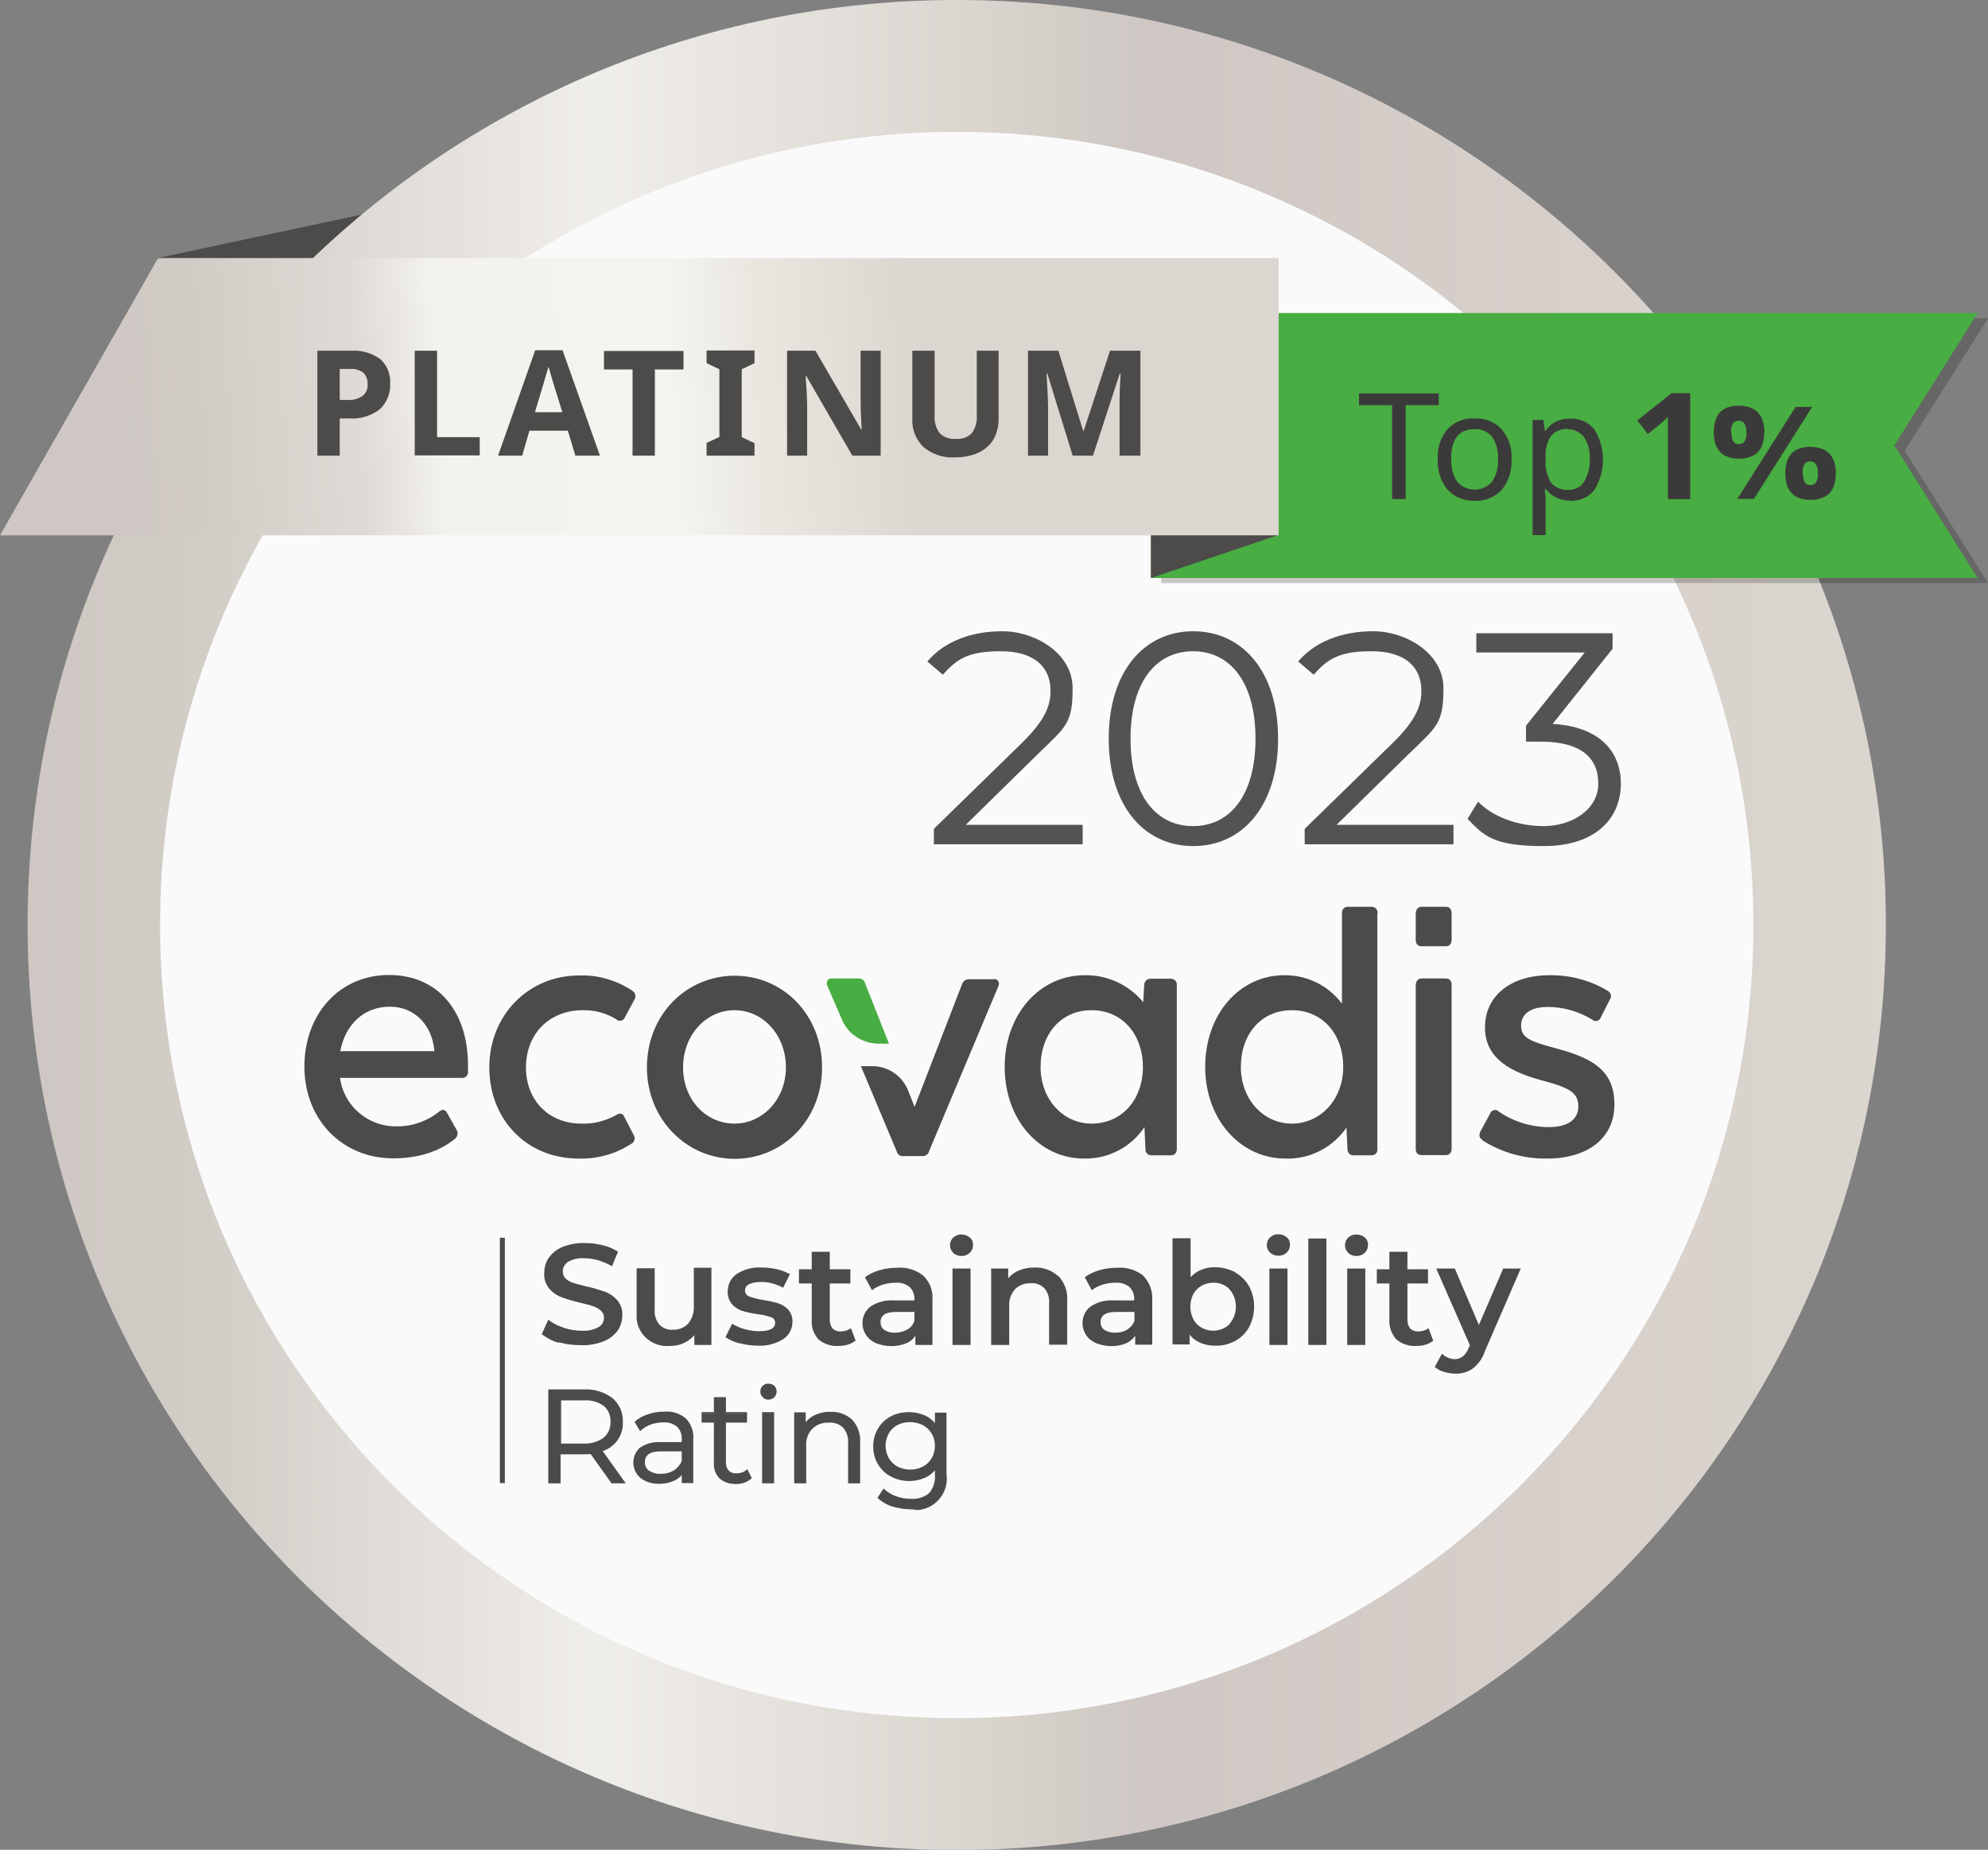
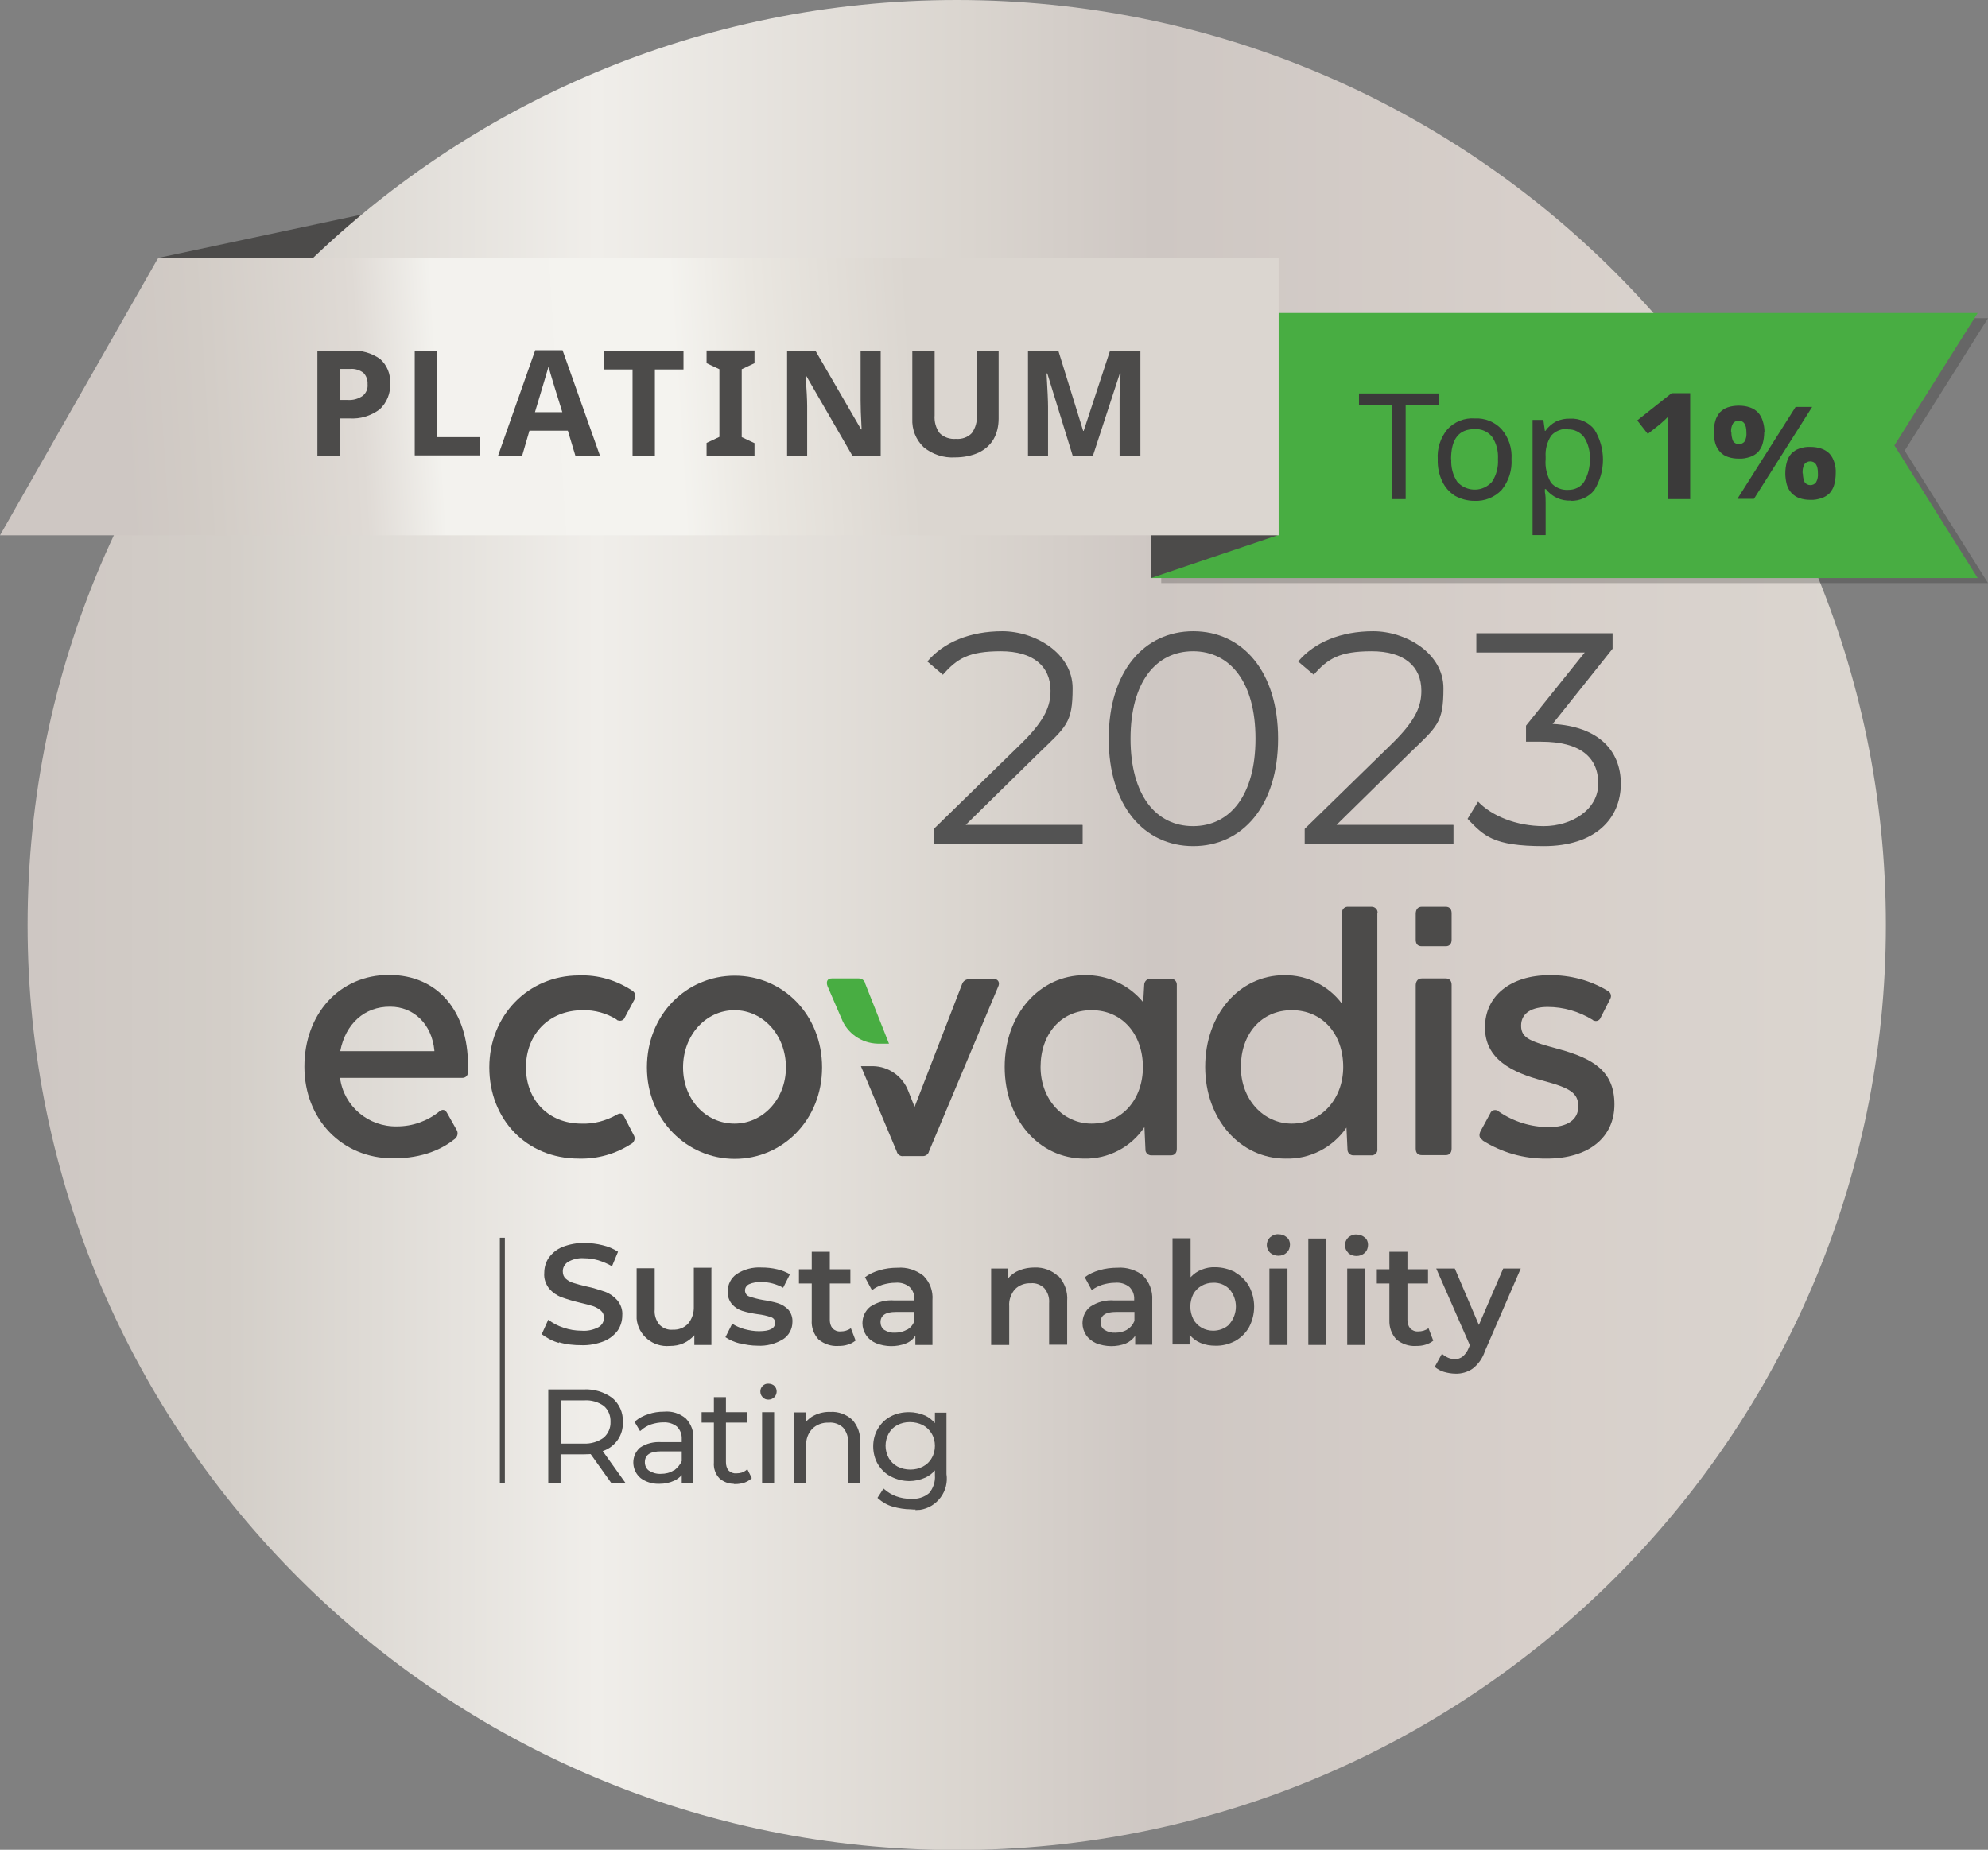
<svg xmlns="http://www.w3.org/2000/svg" width="101" height="94" viewBox="0 0 101 94" fill="none">
  <rect x="0" y="0" width="101" height="94" fill="#808080" stroke="none" />
  <g clip-path="url(#clip0_7642_90)">
    <path d="M16.905 26.175H7.969L8.007 13.113L20.219 10.511L16.905 26.175Z" fill="#4C4B4A" />
    <path d="M48.607 94.013C74.677 94.013 95.812 72.967 95.812 47.006C95.812 21.046 74.677 0 48.607 0C22.537 0 1.402 21.046 1.402 47.006C1.402 72.967 22.537 94.013 48.607 94.013Z" fill="url(#paint0_linear_7642_90)" />
-     <path d="M48.607 87.31C70.96 87.31 89.081 69.265 89.081 47.006C89.081 24.747 70.96 6.702 48.607 6.702C26.254 6.702 8.133 24.747 8.133 47.006C8.133 69.265 26.254 87.31 48.607 87.31Z" fill="#FAFAFA" />
    <path d="M28.403 68.244C28.084 68.155 27.791 68.002 27.523 67.799L27.855 67.063C28.084 67.241 28.352 67.38 28.633 67.469C28.926 67.571 29.232 67.622 29.55 67.622C29.843 67.647 30.137 67.584 30.404 67.444C30.583 67.342 30.685 67.165 30.685 66.962C30.685 66.822 30.634 66.695 30.532 66.606C30.417 66.504 30.277 66.428 30.137 66.377C29.984 66.327 29.754 66.263 29.474 66.2C29.155 66.124 28.837 66.035 28.53 65.921C28.288 65.832 28.072 65.679 27.906 65.489C27.727 65.26 27.625 64.981 27.651 64.689C27.651 64.41 27.727 64.143 27.88 63.915C28.059 63.674 28.288 63.483 28.569 63.369C28.926 63.229 29.321 63.153 29.703 63.166C30.009 63.166 30.328 63.204 30.621 63.28C30.902 63.344 31.169 63.458 31.399 63.61L31.093 64.347C30.876 64.219 30.634 64.118 30.392 64.042C30.162 63.978 29.92 63.94 29.678 63.94C29.385 63.915 29.091 63.991 28.849 64.131C28.683 64.245 28.581 64.435 28.594 64.626C28.594 64.765 28.645 64.892 28.747 64.981C28.862 65.083 29.002 65.159 29.142 65.197C29.308 65.248 29.525 65.311 29.805 65.375C30.124 65.438 30.43 65.54 30.736 65.641C30.978 65.73 31.195 65.882 31.36 66.073C31.539 66.289 31.641 66.568 31.615 66.847C31.615 67.114 31.539 67.38 31.386 67.609C31.207 67.85 30.965 68.04 30.685 68.155C30.328 68.294 29.933 68.371 29.55 68.358C29.155 68.358 28.76 68.32 28.39 68.206L28.403 68.244Z" fill="#4C4B4A" />
    <path d="M36.143 64.461V68.345H35.276V67.85C35.123 68.028 34.931 68.167 34.728 68.256C34.511 68.358 34.269 68.396 34.026 68.396C33.185 68.472 32.42 67.863 32.344 67.012C32.344 66.898 32.344 66.784 32.344 66.669V64.448H33.262V66.543C33.236 66.822 33.325 67.101 33.504 67.317C33.682 67.495 33.925 67.596 34.179 67.571C34.473 67.583 34.753 67.482 34.957 67.266C35.161 67.025 35.263 66.707 35.25 66.39V64.423H36.155L36.143 64.461Z" fill="#4C4B4A" />
    <path d="M37.582 68.269C37.327 68.206 37.085 68.104 36.855 67.952L37.2 67.266C37.391 67.393 37.608 67.482 37.837 67.545C38.079 67.609 38.322 67.647 38.564 67.647C39.112 67.647 39.38 67.507 39.38 67.215C39.38 67.088 39.303 66.974 39.175 66.936C38.959 66.86 38.729 66.809 38.5 66.784C38.232 66.746 37.977 66.695 37.722 66.619C37.518 66.555 37.34 66.441 37.2 66.289C37.047 66.111 36.957 65.87 36.97 65.629C36.97 65.273 37.136 64.943 37.429 64.74C37.799 64.499 38.245 64.385 38.678 64.41C38.946 64.41 39.214 64.435 39.481 64.499C39.711 64.55 39.928 64.638 40.132 64.753L39.787 65.438C39.443 65.248 39.061 65.146 38.666 65.146C38.462 65.146 38.245 65.172 38.054 65.26C37.926 65.324 37.85 65.438 37.85 65.578C37.85 65.718 37.939 65.844 38.066 65.882C38.296 65.959 38.525 66.022 38.755 66.06C39.01 66.098 39.265 66.149 39.52 66.225C39.724 66.289 39.902 66.403 40.042 66.543C40.195 66.72 40.272 66.949 40.259 67.177C40.259 67.533 40.081 67.863 39.787 68.053C39.392 68.294 38.946 68.409 38.487 68.383C38.181 68.383 37.862 68.332 37.569 68.256L37.582 68.269Z" fill="#4C4B4A" />
    <path d="M43.458 68.129C43.343 68.218 43.216 68.294 43.063 68.332C42.91 68.383 42.744 68.396 42.578 68.396C42.221 68.421 41.865 68.294 41.584 68.066C41.342 67.799 41.215 67.456 41.24 67.088V65.222H40.59V64.499H41.24V63.61H42.158V64.499H43.203V65.222H42.158V67.076C42.158 67.228 42.196 67.38 42.298 67.507C42.4 67.609 42.553 67.672 42.706 67.659C42.897 67.659 43.076 67.609 43.229 67.495L43.471 68.129H43.458Z" fill="#4C4B4A" />
    <path d="M46.914 64.829C47.245 65.159 47.411 65.603 47.373 66.073V68.345H46.506V67.875C46.391 68.053 46.226 68.193 46.022 68.269C45.537 68.459 44.989 68.447 44.505 68.256C44.301 68.167 44.122 68.028 43.995 67.837C43.88 67.659 43.816 67.456 43.816 67.241C43.816 66.911 43.957 66.606 44.212 66.403C44.569 66.162 45.015 66.047 45.448 66.085H46.455V66.022C46.468 65.793 46.379 65.565 46.213 65.4C46.009 65.235 45.754 65.159 45.486 65.184C45.27 65.184 45.053 65.222 44.836 65.286C44.645 65.349 44.454 65.438 44.301 65.565L43.944 64.905C44.161 64.74 44.416 64.626 44.683 64.549C44.976 64.461 45.282 64.422 45.601 64.422C46.073 64.384 46.544 64.537 46.914 64.829ZM46.086 67.571C46.264 67.469 46.391 67.317 46.455 67.126V66.669H45.512C44.989 66.669 44.734 66.847 44.734 67.19C44.734 67.342 44.798 67.495 44.925 67.583C45.091 67.685 45.282 67.736 45.474 67.723C45.69 67.723 45.894 67.672 46.073 67.571H46.086Z" fill="#4C4B4A" />
-     <path d="M48.43 63.661C48.213 63.458 48.213 63.115 48.417 62.899C48.417 62.899 48.417 62.899 48.43 62.887C48.544 62.785 48.697 62.722 48.85 62.734C49.003 62.734 49.156 62.785 49.271 62.887C49.386 62.975 49.437 63.115 49.437 63.255C49.437 63.407 49.386 63.559 49.271 63.661C49.156 63.775 49.003 63.826 48.85 63.826C48.697 63.826 48.544 63.775 48.43 63.674V63.661ZM48.392 64.461H49.309V68.345H48.392V64.461Z" fill="#4C4B4A" />
    <path d="M53.772 64.841C54.09 65.184 54.256 65.641 54.218 66.111V68.332H53.3V66.225C53.326 65.946 53.236 65.679 53.058 65.463C52.88 65.286 52.625 65.184 52.37 65.21C52.076 65.197 51.783 65.299 51.566 65.514C51.362 65.755 51.248 66.06 51.273 66.377V68.345H50.355V64.461H51.222V64.956C51.375 64.778 51.566 64.638 51.796 64.549C52.051 64.448 52.306 64.41 52.574 64.41C53.007 64.397 53.428 64.549 53.746 64.841H53.772Z" fill="#4C4B4A" />
    <path d="M58.081 64.829C58.4 65.159 58.566 65.603 58.54 66.06V68.332H57.673V67.875C57.558 68.053 57.393 68.18 57.201 68.269C56.717 68.459 56.169 68.447 55.684 68.256C55.48 68.167 55.302 68.028 55.175 67.837C55.06 67.659 54.996 67.456 54.996 67.241C54.996 66.911 55.136 66.606 55.391 66.403C55.748 66.162 56.182 66.047 56.615 66.085H57.622V66.022C57.635 65.793 57.546 65.565 57.38 65.4C57.176 65.235 56.908 65.159 56.653 65.184C56.437 65.184 56.22 65.222 56.003 65.286C55.812 65.349 55.621 65.438 55.468 65.565L55.111 64.905C55.328 64.74 55.583 64.626 55.85 64.549C56.143 64.461 56.449 64.422 56.768 64.422C57.24 64.384 57.711 64.537 58.094 64.829H58.081ZM57.252 67.571C57.431 67.469 57.558 67.317 57.635 67.126V66.669H56.691C56.169 66.669 55.914 66.847 55.914 67.19C55.914 67.342 55.978 67.495 56.118 67.583C56.284 67.685 56.475 67.736 56.666 67.723C56.883 67.723 57.087 67.672 57.265 67.571H57.252Z" fill="#4C4B4A" />
    <path d="M62.757 64.664C63.05 64.829 63.293 65.07 63.458 65.362C63.803 66.01 63.803 66.784 63.458 67.444C63.293 67.736 63.05 67.977 62.757 68.142C62.438 68.307 62.094 68.396 61.737 68.383C61.483 68.383 61.24 68.345 60.998 68.244C60.781 68.155 60.59 68.015 60.437 67.825V68.32H59.57V62.925H60.488V64.905C60.641 64.74 60.832 64.6 61.036 64.524C61.253 64.435 61.495 64.385 61.737 64.397C62.094 64.397 62.438 64.486 62.757 64.651V64.664ZM62.464 67.279C62.898 66.771 62.898 66.022 62.464 65.514C62.247 65.286 61.941 65.172 61.635 65.184C61.431 65.184 61.227 65.235 61.049 65.337C60.871 65.438 60.73 65.578 60.628 65.756C60.424 66.162 60.424 66.632 60.628 67.038C60.718 67.215 60.871 67.368 61.049 67.469C61.227 67.571 61.431 67.622 61.635 67.622C61.941 67.622 62.247 67.507 62.464 67.292V67.279Z" fill="#4C4B4A" />
    <path d="M64.53 63.661C64.314 63.458 64.301 63.115 64.505 62.899C64.505 62.899 64.517 62.887 64.53 62.874C64.645 62.772 64.798 62.709 64.951 62.722C65.104 62.722 65.257 62.772 65.371 62.874C65.486 62.963 65.537 63.102 65.537 63.242C65.537 63.394 65.486 63.547 65.371 63.648C65.257 63.763 65.104 63.813 64.951 63.813C64.798 63.813 64.645 63.763 64.53 63.661ZM64.492 64.461H65.41V68.345H64.492V64.461Z" fill="#4C4B4A" />
    <path d="M66.469 62.937H67.387V68.345H66.469V62.937Z" fill="#4C4B4A" />
    <path d="M68.496 63.661C68.279 63.458 68.279 63.115 68.483 62.899C68.483 62.899 68.483 62.899 68.496 62.887C68.611 62.785 68.764 62.722 68.917 62.734C69.07 62.734 69.223 62.785 69.338 62.887C69.452 62.975 69.503 63.115 69.503 63.255C69.503 63.407 69.452 63.559 69.338 63.661C69.223 63.775 69.07 63.826 68.917 63.826C68.764 63.826 68.611 63.775 68.496 63.674V63.661ZM68.458 64.461H69.363V68.345H68.445V64.461H68.458Z" fill="#4C4B4A" />
    <path d="M72.817 68.129C72.703 68.218 72.562 68.294 72.422 68.332C72.269 68.383 72.104 68.396 71.938 68.396C71.581 68.421 71.224 68.294 70.944 68.066C70.701 67.799 70.574 67.456 70.587 67.088V65.222H69.949V64.499H70.587V63.61H71.504V64.499H72.55V65.222H71.504V67.076C71.504 67.228 71.543 67.38 71.645 67.507C71.747 67.609 71.9 67.672 72.053 67.659C72.244 67.659 72.422 67.609 72.575 67.495L72.817 68.129Z" fill="#4C4B4A" />
    <path d="M77.263 64.461L75.44 68.662C75.325 69.018 75.109 69.323 74.816 69.551C74.561 69.729 74.242 69.818 73.936 69.805C73.745 69.805 73.541 69.767 73.362 69.716C73.184 69.665 73.031 69.576 72.891 69.462L73.26 68.789C73.35 68.878 73.451 68.942 73.566 68.993C73.681 69.043 73.808 69.069 73.923 69.069C74.063 69.069 74.204 69.018 74.318 68.929C74.446 68.815 74.548 68.675 74.612 68.51L74.675 68.358L72.967 64.461H73.91L75.134 67.33L76.371 64.461H77.25H77.263Z" fill="#4C4B4A" />
    <path d="M31.107 75.302L30.049 73.816C29.921 73.829 29.806 73.842 29.679 73.842H28.43V75.314H27.945V70.681H29.692C30.189 70.656 30.686 70.808 31.081 71.1C31.425 71.392 31.604 71.823 31.591 72.268C31.629 72.941 31.183 73.55 30.533 73.728L31.668 75.314H31.132L31.107 75.302ZM30.712 73.118C30.966 72.902 31.094 72.585 31.081 72.268C31.107 71.938 30.966 71.62 30.712 71.404C30.406 71.189 30.036 71.087 29.666 71.1H28.43V73.436H29.666C30.036 73.448 30.406 73.347 30.712 73.118Z" fill="#4C4B4A" />
    <path d="M31.769 75.378H31.068L30.01 73.893C29.895 73.893 29.78 73.905 29.666 73.905H28.48V75.378H27.855V70.605H29.666C30.175 70.579 30.686 70.732 31.106 71.036C31.463 71.341 31.667 71.785 31.642 72.255C31.68 72.928 31.259 73.524 30.622 73.74L31.782 75.365L31.769 75.378ZM31.144 75.238H31.514L30.392 73.677L30.482 73.651C31.106 73.486 31.527 72.915 31.501 72.268C31.527 71.836 31.348 71.43 31.017 71.151C30.634 70.859 30.15 70.719 29.666 70.744H27.983V75.251H28.34V73.778H29.653C29.78 73.778 29.895 73.778 30.023 73.753H30.061L31.132 75.238H31.144ZM29.755 73.499C29.729 73.499 29.704 73.499 29.678 73.499H28.378V71.024H29.678C30.061 70.998 30.443 71.112 30.762 71.341C31.03 71.57 31.17 71.912 31.157 72.268C31.183 72.61 31.03 72.941 30.775 73.169C30.482 73.385 30.137 73.499 29.768 73.499H29.755ZM28.493 73.359H29.666C30.023 73.372 30.38 73.27 30.673 73.055C30.902 72.852 31.03 72.56 31.017 72.255C31.03 71.938 30.902 71.633 30.673 71.443C30.392 71.24 30.035 71.138 29.678 71.163H28.506V73.372L28.493 73.359Z" fill="#4C4B4A" />
    <path d="M34.803 72.141C35.071 72.407 35.198 72.775 35.173 73.156V75.314H34.727V74.768C34.612 74.959 34.446 75.098 34.255 75.187C34.026 75.289 33.77 75.352 33.516 75.34C33.184 75.352 32.853 75.263 32.585 75.06C32.177 74.718 32.126 74.108 32.47 73.702C32.496 73.664 32.534 73.639 32.559 73.6C32.865 73.397 33.222 73.308 33.592 73.347H34.701V73.131C34.714 72.877 34.625 72.623 34.446 72.445C34.242 72.28 33.974 72.191 33.707 72.217C33.49 72.217 33.273 72.255 33.069 72.331C32.878 72.394 32.7 72.496 32.547 72.636L32.33 72.28C32.521 72.128 32.738 72.001 32.967 71.938C33.222 71.849 33.49 71.811 33.745 71.811C34.127 71.785 34.51 71.9 34.803 72.141ZM34.281 74.781C34.472 74.654 34.625 74.476 34.701 74.261V73.689H33.592C32.993 73.689 32.7 73.892 32.7 74.311C32.7 74.502 32.776 74.68 32.929 74.794C33.12 74.921 33.35 74.984 33.579 74.971C33.822 74.971 34.064 74.921 34.268 74.794L34.281 74.781Z" fill="#4C4B4A" />
    <path d="M33.437 75.403C33.119 75.403 32.8 75.302 32.545 75.111C32.111 74.743 32.048 74.096 32.417 73.664C32.443 73.626 32.481 73.588 32.519 73.562C32.838 73.347 33.221 73.258 33.603 73.283H34.636V73.131C34.648 72.89 34.559 72.661 34.393 72.496C34.202 72.344 33.96 72.268 33.705 72.28C33.488 72.28 33.284 72.318 33.08 72.382C32.902 72.445 32.723 72.547 32.583 72.674L32.519 72.725L32.239 72.255L32.277 72.217C32.468 72.052 32.698 71.938 32.94 71.861C33.195 71.772 33.463 71.734 33.743 71.734C34.138 71.696 34.534 71.823 34.84 72.077C35.12 72.369 35.26 72.75 35.222 73.144V75.365H34.636V74.959C34.534 75.073 34.406 75.174 34.266 75.238C34.024 75.352 33.769 75.403 33.501 75.403C33.475 75.403 33.45 75.403 33.425 75.403H33.437ZM33.437 73.41C33.131 73.41 32.838 73.499 32.583 73.664C32.558 73.689 32.532 73.715 32.507 73.753C32.188 74.134 32.239 74.692 32.621 75.01C32.876 75.2 33.195 75.289 33.501 75.276C33.743 75.276 33.998 75.225 34.215 75.124C34.393 75.035 34.546 74.895 34.661 74.73L34.788 74.527V75.251H35.107V73.156C35.133 72.801 35.005 72.445 34.763 72.191C34.483 71.963 34.126 71.849 33.756 71.874C33.488 71.874 33.233 71.912 32.991 71.988C32.787 72.052 32.596 72.153 32.417 72.293L32.558 72.534C32.698 72.42 32.864 72.331 33.042 72.268C33.259 72.191 33.475 72.153 33.705 72.153C33.985 72.128 34.266 72.217 34.483 72.407C34.687 72.61 34.788 72.877 34.763 73.144V73.423H33.59C33.539 73.423 33.501 73.423 33.45 73.423L33.437 73.41ZM33.514 75.035C33.297 75.035 33.08 74.971 32.889 74.844C32.711 74.718 32.621 74.514 32.621 74.311C32.621 73.854 32.94 73.626 33.59 73.626H34.763V74.299C34.674 74.527 34.508 74.718 34.304 74.844H34.279C34.062 74.984 33.82 75.048 33.578 75.035C33.552 75.035 33.539 75.035 33.514 75.035ZM33.59 73.753C33.029 73.753 32.762 73.93 32.762 74.311C32.762 74.476 32.838 74.641 32.966 74.73C33.144 74.844 33.361 74.908 33.578 74.895C33.82 74.895 34.036 74.844 34.228 74.718H34.253C34.419 74.591 34.559 74.426 34.636 74.248V73.753H33.59Z" fill="#4C4B4A" />
    <path d="M38.091 75.099C38.002 75.187 37.887 75.251 37.759 75.289C37.632 75.327 37.492 75.352 37.352 75.352C37.071 75.378 36.803 75.276 36.587 75.099C36.395 74.895 36.306 74.629 36.332 74.35V72.242H35.707V71.849H36.332V71.087H36.803V71.849H37.861V72.242H36.803V74.324C36.803 74.502 36.842 74.667 36.956 74.794C37.071 74.908 37.237 74.972 37.403 74.959C37.505 74.959 37.594 74.946 37.683 74.908C37.772 74.883 37.849 74.832 37.912 74.781L38.078 75.111L38.091 75.099Z" fill="#4C4B4A" />
    <path d="M37.276 75.403C37.008 75.403 36.754 75.302 36.55 75.124C36.346 74.908 36.244 74.616 36.269 74.324V72.293H35.645V71.76H36.269V70.998H36.881V71.76H37.952V72.293H36.881V74.299C36.881 74.464 36.919 74.616 37.021 74.73C37.123 74.832 37.264 74.883 37.416 74.87C37.506 74.87 37.595 74.857 37.684 74.832C37.761 74.806 37.837 74.768 37.901 74.718L37.965 74.654L38.194 75.111L38.156 75.149C38.054 75.238 37.939 75.302 37.799 75.352C37.659 75.391 37.518 75.416 37.365 75.416C37.34 75.416 37.315 75.416 37.289 75.416L37.276 75.403ZM35.772 72.153H36.397V74.324C36.384 74.578 36.473 74.832 36.639 75.022C36.83 75.187 37.085 75.276 37.34 75.263C37.48 75.263 37.608 75.238 37.735 75.2C37.837 75.175 37.926 75.124 38.003 75.06L37.901 74.845C37.837 74.883 37.773 74.921 37.71 74.933C37.62 74.972 37.518 74.984 37.404 74.984C37.225 74.984 37.047 74.933 36.907 74.806C36.779 74.654 36.715 74.464 36.728 74.273V72.128H37.786V71.862H36.715V71.1H36.371V71.862H35.746V72.128L35.772 72.153Z" fill="#4C4B4A" />
    <path d="M38.793 70.96C38.73 70.897 38.691 70.808 38.691 70.719C38.691 70.63 38.73 70.554 38.793 70.49C38.857 70.427 38.946 70.389 39.036 70.389C39.138 70.389 39.227 70.414 39.291 70.49C39.354 70.554 39.392 70.63 39.392 70.719C39.392 70.909 39.24 71.062 39.061 71.062C38.959 71.062 38.87 71.036 38.806 70.96H38.793ZM38.793 71.823H39.265V75.302H38.793V71.823Z" fill="#4C4B4A" />
    <path d="M39.33 75.378H38.718V71.76H39.33V75.378ZM38.858 75.238H39.203V71.887H38.858V75.238ZM39.024 71.125C38.922 71.125 38.82 71.087 38.744 70.998C38.667 70.922 38.629 70.82 38.629 70.706C38.629 70.605 38.667 70.503 38.744 70.427C38.82 70.351 38.935 70.3 39.037 70.313C39.152 70.313 39.266 70.351 39.343 70.427C39.419 70.503 39.458 70.605 39.458 70.706C39.458 70.808 39.419 70.922 39.343 70.998C39.266 71.074 39.164 71.125 39.05 71.125C39.05 71.125 39.037 71.125 39.024 71.125ZM39.037 70.452C38.96 70.452 38.884 70.478 38.846 70.528C38.795 70.579 38.769 70.643 38.769 70.719C38.769 70.795 38.795 70.859 38.846 70.909C38.897 70.973 38.973 70.998 39.05 70.986H39.062C39.139 70.986 39.203 70.96 39.254 70.897C39.304 70.846 39.33 70.77 39.33 70.706C39.33 70.643 39.304 70.567 39.254 70.528C39.203 70.478 39.126 70.44 39.037 70.452Z" fill="#4C4B4A" />
    <path d="M43.243 72.179C43.523 72.483 43.664 72.877 43.638 73.283V75.302H43.166V73.321C43.192 73.016 43.09 72.725 42.899 72.496C42.695 72.293 42.402 72.191 42.121 72.217C41.79 72.204 41.471 72.318 41.229 72.547C40.999 72.801 40.885 73.131 40.897 73.474V75.289H40.426V71.823H40.885V72.471C41.012 72.255 41.203 72.09 41.42 71.976C41.662 71.849 41.943 71.798 42.211 71.798C42.593 71.772 42.975 71.912 43.256 72.179H43.243Z" fill="#4C4B4A" />
    <path d="M43.7 75.378H43.088V73.334C43.114 73.042 43.012 72.763 42.834 72.547C42.642 72.369 42.374 72.268 42.107 72.293C41.788 72.28 41.482 72.394 41.266 72.61C41.049 72.839 40.934 73.156 40.959 73.486V75.378H40.348V71.772H40.934V72.268C41.049 72.128 41.202 72.001 41.367 71.925C41.622 71.798 41.916 71.734 42.196 71.747C42.591 71.722 42.999 71.874 43.292 72.141C43.586 72.458 43.726 72.877 43.7 73.308V75.39V75.378ZM43.229 75.238H43.573V73.283C43.598 72.89 43.471 72.509 43.203 72.217C42.935 71.963 42.566 71.836 42.209 71.861C41.941 71.861 41.673 71.912 41.444 72.026C41.24 72.128 41.062 72.293 40.934 72.496L40.807 72.699V71.887H40.488V75.213H40.832V73.461C40.807 73.105 40.934 72.75 41.176 72.496C41.431 72.255 41.775 72.128 42.12 72.141C42.425 72.115 42.719 72.23 42.948 72.445C43.165 72.699 43.267 73.004 43.241 73.321V75.225L43.229 75.238Z" fill="#4C4B4A" />
    <path d="M48.034 71.823V74.882C48.162 75.72 47.588 76.495 46.747 76.622C46.594 76.647 46.441 76.647 46.275 76.622C45.956 76.622 45.65 76.571 45.357 76.482C45.09 76.406 44.86 76.266 44.656 76.088L44.898 75.733C45.077 75.885 45.293 76.012 45.51 76.088C45.752 76.177 46.007 76.215 46.275 76.215C46.632 76.241 46.976 76.139 47.257 75.911C47.486 75.644 47.601 75.301 47.575 74.959V74.514C47.435 74.73 47.231 74.908 47.002 75.022C46.759 75.136 46.492 75.2 46.224 75.2C45.918 75.2 45.599 75.124 45.332 74.984C45.064 74.844 44.847 74.641 44.694 74.388C44.541 74.121 44.465 73.816 44.465 73.512C44.465 73.207 44.541 72.902 44.694 72.636C44.847 72.382 45.064 72.179 45.319 72.039C45.599 71.899 45.905 71.823 46.211 71.823C46.492 71.823 46.772 71.874 47.014 72.001C47.244 72.115 47.448 72.293 47.588 72.521V71.849H48.034V71.823ZM46.925 74.591C47.129 74.489 47.282 74.324 47.397 74.134C47.511 73.93 47.575 73.702 47.562 73.474C47.562 73.245 47.511 73.016 47.397 72.813C47.282 72.623 47.116 72.471 46.925 72.356C46.708 72.242 46.479 72.191 46.237 72.191C45.995 72.191 45.765 72.242 45.561 72.344C45.37 72.445 45.204 72.598 45.102 72.788C44.873 73.194 44.873 73.702 45.102 74.108C45.217 74.299 45.383 74.464 45.574 74.565C45.778 74.679 46.02 74.73 46.249 74.73C46.479 74.73 46.708 74.679 46.925 74.578V74.591Z" fill="#4C4B4A" />
    <path d="M46.518 76.71C46.441 76.71 46.352 76.71 46.275 76.698C45.969 76.698 45.651 76.647 45.345 76.558C45.077 76.482 44.822 76.33 44.618 76.152L44.58 76.114L44.886 75.644L44.95 75.695C45.128 75.847 45.319 75.962 45.536 76.038C45.778 76.126 46.02 76.165 46.275 76.165C46.62 76.19 46.951 76.088 47.206 75.873C47.41 75.632 47.525 75.301 47.499 74.971V74.718C47.372 74.87 47.206 74.997 47.015 75.086C46.76 75.2 46.479 75.263 46.199 75.263C45.88 75.263 45.562 75.187 45.268 75.035C44.988 74.895 44.771 74.679 44.605 74.413C44.44 74.134 44.363 73.816 44.363 73.499C44.363 73.181 44.44 72.864 44.605 72.598C44.758 72.331 44.988 72.115 45.256 71.976C45.536 71.823 45.867 71.76 46.186 71.76C46.467 71.76 46.76 71.823 47.015 71.938C47.193 72.026 47.359 72.153 47.499 72.318V71.785H48.086V74.908C48.149 75.314 48.047 75.746 47.792 76.088C47.538 76.431 47.168 76.66 46.747 76.723C46.671 76.723 46.581 76.736 46.505 76.736L46.518 76.71ZM46.288 76.558C46.441 76.584 46.594 76.584 46.747 76.558C47.13 76.495 47.474 76.292 47.703 75.974C47.933 75.657 48.035 75.276 47.971 74.882V71.874H47.652V72.699L47.525 72.509C47.385 72.293 47.193 72.128 46.977 72.014C46.734 71.899 46.467 71.849 46.199 71.849C45.893 71.849 45.6 71.912 45.332 72.052C45.077 72.179 44.873 72.382 44.733 72.623C44.58 72.877 44.504 73.169 44.516 73.461C44.516 73.765 44.593 74.045 44.733 74.311C44.873 74.552 45.09 74.756 45.332 74.882C45.6 75.022 45.893 75.086 46.199 75.086C46.454 75.086 46.722 75.035 46.951 74.921C47.181 74.819 47.359 74.641 47.499 74.438L47.627 74.248V74.921C47.652 75.276 47.538 75.644 47.295 75.923C47.002 76.177 46.632 76.292 46.263 76.254C45.995 76.254 45.74 76.215 45.485 76.126C45.268 76.063 45.077 75.949 44.911 75.809L44.746 76.05C44.937 76.203 45.154 76.33 45.383 76.393C45.676 76.482 45.982 76.533 46.288 76.533V76.558ZM46.224 74.819C45.982 74.819 45.753 74.756 45.536 74.654C45.332 74.54 45.154 74.375 45.039 74.172C44.797 73.74 44.797 73.22 45.039 72.775C45.154 72.572 45.319 72.42 45.523 72.306C45.74 72.191 45.995 72.128 46.237 72.141C46.479 72.141 46.734 72.191 46.951 72.306C47.155 72.42 47.334 72.585 47.448 72.788C47.576 73.004 47.627 73.232 47.627 73.486C47.627 73.727 47.563 73.969 47.448 74.184C47.334 74.388 47.155 74.552 46.951 74.667C46.734 74.781 46.492 74.832 46.25 74.832C46.25 74.832 46.237 74.832 46.224 74.832V74.819ZM46.212 72.267C45.995 72.267 45.778 72.318 45.587 72.42C45.409 72.509 45.256 72.661 45.154 72.839C44.937 73.232 44.937 73.702 45.154 74.096C45.256 74.273 45.409 74.425 45.6 74.527C45.804 74.629 46.02 74.679 46.25 74.679C46.479 74.679 46.696 74.629 46.887 74.527C47.078 74.425 47.231 74.286 47.334 74.096C47.448 73.905 47.499 73.689 47.499 73.474C47.499 73.258 47.448 73.042 47.334 72.852C47.231 72.674 47.078 72.521 46.887 72.42C46.683 72.318 46.454 72.267 46.237 72.267C46.237 72.267 46.224 72.267 46.212 72.267Z" fill="#4C4B4A" />
    <path d="M25.649 62.899H25.395V75.365H25.649V62.899Z" fill="#4C4B4A" />
    <path d="M23.789 54.445C23.776 54.661 23.662 54.775 23.483 54.775H17.275C17.466 56.222 18.728 57.276 20.181 57.238C20.959 57.238 21.711 56.971 22.31 56.489C22.476 56.349 22.616 56.375 22.718 56.565L23.19 57.403C23.292 57.555 23.254 57.758 23.113 57.873C22.514 58.355 21.533 58.863 19.977 58.863C17.364 58.863 15.465 56.87 15.465 54.204C15.465 51.538 17.237 49.545 19.761 49.545C22.285 49.545 23.776 51.437 23.776 54.128V54.445H23.789ZM17.3 53.417H22.068V53.379C21.941 52.046 21.023 51.157 19.825 51.157C18.512 51.145 17.555 52.033 17.288 53.404L17.3 53.417Z" fill="#4C4B4A" />
    <path d="M71.926 58.368V50.053C71.939 49.837 72.053 49.723 72.232 49.723H73.456C73.634 49.723 73.749 49.837 73.749 50.053V58.368C73.749 58.583 73.634 58.698 73.456 58.698H72.232C72.028 58.698 71.926 58.583 71.926 58.368Z" fill="#4C4B4A" />
    <path d="M71.926 47.755V46.41C71.939 46.194 72.053 46.08 72.232 46.08H73.456C73.634 46.08 73.749 46.194 73.749 46.41V47.755C73.749 47.971 73.634 48.085 73.456 48.085H72.232C72.028 48.085 71.926 47.971 71.926 47.755Z" fill="#4C4B4A" />
    <path d="M75.329 57.936C75.15 57.834 75.125 57.682 75.214 57.492L75.711 56.578C75.762 56.438 75.915 56.375 76.055 56.425C76.081 56.425 76.106 56.451 76.132 56.476C76.884 56.997 77.776 57.276 78.694 57.276C79.625 57.276 80.186 56.908 80.186 56.222C80.186 55.537 79.752 55.283 78.427 54.927C76.782 54.496 75.444 53.81 75.444 52.211C75.444 50.611 76.744 49.558 78.72 49.558C79.765 49.545 80.797 49.812 81.69 50.358C81.83 50.434 81.894 50.611 81.805 50.764C81.805 50.776 81.792 50.789 81.779 50.815L81.32 51.716C81.269 51.855 81.116 51.919 80.989 51.868C80.963 51.868 80.925 51.843 80.9 51.817C80.211 51.398 79.433 51.17 78.63 51.17C77.853 51.17 77.279 51.462 77.279 52.122C77.279 52.782 77.802 52.934 79.204 53.315C80.963 53.798 82.021 54.445 82.021 56.121C82.021 57.796 80.721 58.875 78.579 58.875C77.419 58.888 76.298 58.571 75.316 57.949L75.329 57.936Z" fill="#4C4B4A" />
    <path d="M24.859 54.242C24.859 51.589 26.848 49.571 29.41 49.571C30.379 49.532 31.323 49.812 32.126 50.345C32.291 50.447 32.33 50.662 32.215 50.827L31.743 51.703C31.692 51.843 31.539 51.906 31.399 51.855C31.373 51.855 31.335 51.83 31.323 51.805C30.812 51.487 30.213 51.322 29.614 51.335C27.881 51.335 26.721 52.566 26.721 54.242C26.721 55.918 27.881 57.098 29.538 57.098C30.162 57.124 30.774 56.959 31.323 56.654C31.501 56.54 31.628 56.578 31.705 56.73L32.189 57.669C32.291 57.822 32.24 58.012 32.1 58.114C32.1 58.114 32.1 58.114 32.087 58.114C31.297 58.634 30.366 58.901 29.41 58.875C26.721 58.875 24.859 56.857 24.859 54.242Z" fill="#4C4B4A" />
    <path d="M32.867 54.242C32.867 51.563 34.869 49.583 37.329 49.583C39.789 49.583 41.765 51.576 41.765 54.242C41.765 56.908 39.764 58.888 37.329 58.888C34.894 58.888 32.867 56.895 32.867 54.242ZM39.929 54.242C39.929 52.605 38.769 51.335 37.316 51.335C35.863 51.335 34.703 52.605 34.703 54.242C34.703 55.88 35.863 57.098 37.316 57.098C38.769 57.098 39.929 55.842 39.929 54.242Z" fill="#4C4B4A" />
    <path d="M59.788 50.066V58.38C59.788 58.596 59.673 58.71 59.482 58.71H58.488C58.335 58.71 58.194 58.583 58.194 58.431C58.194 58.431 58.194 58.406 58.194 58.393L58.143 57.276C57.468 58.291 56.308 58.901 55.084 58.875C52.789 58.875 51.043 56.882 51.043 54.217C51.043 51.551 52.815 49.558 55.097 49.558C56.244 49.532 57.353 50.04 58.08 50.929L58.131 50.053C58.131 49.888 58.258 49.748 58.424 49.736C58.424 49.736 58.424 49.736 58.437 49.736H59.482C59.648 49.736 59.775 49.85 59.788 50.015C59.788 50.028 59.788 50.053 59.788 50.066ZM58.067 54.217C58.054 52.554 57.022 51.335 55.454 51.335C53.886 51.335 52.866 52.566 52.866 54.217C52.866 55.867 54.013 57.098 55.454 57.098C57.009 57.098 58.067 55.867 58.067 54.204V54.217Z" fill="#4C4B4A" />
    <path d="M69.975 46.41V58.38C70.001 58.545 69.886 58.685 69.72 58.71C69.708 58.71 69.682 58.71 69.669 58.71H68.764C68.599 58.71 68.471 58.596 68.458 58.431C68.458 58.431 68.458 58.406 68.458 58.393L68.407 57.301C67.706 58.317 66.546 58.913 65.31 58.875C63.015 58.875 61.23 56.882 61.23 54.217C61.23 51.551 62.964 49.558 65.246 49.558C66.393 49.545 67.49 50.078 68.178 51.005V46.41C68.165 46.245 68.28 46.092 68.446 46.08C68.458 46.08 68.471 46.08 68.497 46.08H69.682C69.848 46.08 69.988 46.206 69.988 46.372C69.988 46.384 69.988 46.397 69.988 46.422L69.975 46.41ZM68.242 54.217C68.242 52.554 67.196 51.335 65.628 51.335C64.061 51.335 63.041 52.566 63.041 54.217C63.041 55.867 64.188 57.098 65.628 57.098C67.069 57.098 68.242 55.892 68.242 54.217Z" fill="#4C4B4A" />
    <path d="M43.954 49.964C43.916 49.812 43.763 49.71 43.61 49.723H42.259C42.042 49.723 41.953 49.875 42.042 50.116L42.756 51.767C43.049 52.516 43.776 53.011 44.579 53.036H45.165L43.954 49.977V49.964Z" fill="#48AD42" />
    <path d="M50.507 49.761H49.233C49.067 49.761 48.927 49.862 48.876 50.015L46.466 56.248L46.148 55.448C45.867 54.699 45.153 54.191 44.35 54.178H43.738L45.561 58.52C45.599 58.672 45.752 58.774 45.905 58.748H46.849C47.002 58.761 47.155 58.672 47.193 58.52L50.711 50.142C50.813 49.939 50.711 49.748 50.495 49.748L50.507 49.761Z" fill="#4C4B4A" />
    <g opacity="0.2">
      <path d="M58.996 16.172V29.628H101L96.767 22.9L101 16.172H58.996Z" fill="#010101" />
    </g>
    <path d="M58.473 15.906V29.374H100.476L96.244 22.634L100.476 15.906H58.473Z" fill="#48AD42" />
    <path d="M71.414 25.363H70.726V20.59H69.043V19.993H73.097V20.59H71.414V25.363Z" fill="#3B3A3A" />
    <path d="M76.792 23.332C76.83 23.89 76.652 24.449 76.295 24.893C75.938 25.274 75.428 25.477 74.905 25.452C74.561 25.452 74.23 25.363 73.924 25.198C73.643 25.02 73.414 24.766 73.274 24.462C73.108 24.119 73.031 23.738 73.044 23.344C73.006 22.786 73.184 22.24 73.541 21.808C73.898 21.428 74.408 21.224 74.931 21.263C75.441 21.237 75.951 21.44 76.295 21.821C76.652 22.24 76.83 22.786 76.792 23.332ZM73.733 23.332C73.707 23.738 73.809 24.144 74.038 24.487C74.472 24.969 75.224 25.02 75.708 24.576C75.747 24.55 75.772 24.512 75.798 24.487C76.027 24.144 76.129 23.738 76.104 23.332C76.129 22.925 76.027 22.519 75.798 22.189C75.581 21.923 75.249 21.783 74.905 21.808C74.115 21.808 73.72 22.316 73.72 23.344L73.733 23.332Z" fill="#3B3A3A" />
    <path d="M79.801 25.439C79.317 25.464 78.845 25.249 78.539 24.855H78.488V25.007C78.526 25.198 78.526 25.363 78.526 25.528V27.191H77.863V21.339H78.411L78.488 21.897H78.513C78.654 21.694 78.845 21.529 79.062 21.415C79.291 21.313 79.533 21.263 79.775 21.275C80.247 21.25 80.706 21.453 80.999 21.821C81.586 22.761 81.586 23.954 80.999 24.906C80.706 25.274 80.247 25.464 79.788 25.452L79.801 25.439ZM79.686 21.796C79.355 21.77 79.023 21.897 78.807 22.139C78.603 22.456 78.501 22.824 78.526 23.205V23.332C78.488 23.751 78.59 24.157 78.794 24.525C79.011 24.779 79.342 24.919 79.686 24.893C80.005 24.893 80.311 24.753 80.477 24.487C80.68 24.144 80.782 23.738 80.77 23.345C80.795 22.951 80.693 22.545 80.477 22.215C80.285 21.961 79.979 21.808 79.661 21.821L79.686 21.796Z" fill="#3B3A3A" />
    <path d="M85.882 25.363H84.735V21.186L84.671 21.25L84.569 21.351L84.454 21.453C84.416 21.491 84.378 21.517 84.34 21.555L83.715 22.05L83.18 21.364L84.926 19.98H85.869V25.35L85.882 25.363Z" fill="#3B3A3A" />
    <path d="M89.631 21.961C89.631 22.151 89.606 22.354 89.555 22.532C89.516 22.697 89.427 22.837 89.325 22.964C89.21 23.078 89.07 23.167 88.917 23.218C88.726 23.281 88.535 23.319 88.331 23.306C88.14 23.306 87.961 23.281 87.783 23.218C87.63 23.167 87.49 23.078 87.388 22.964C87.273 22.837 87.196 22.697 87.145 22.532C87.094 22.342 87.056 22.151 87.069 21.961C87.069 21.77 87.094 21.567 87.145 21.39C87.184 21.237 87.273 21.085 87.375 20.958C87.49 20.844 87.617 20.755 87.77 20.704C87.948 20.641 88.152 20.615 88.344 20.615C88.535 20.615 88.726 20.641 88.904 20.704C89.058 20.755 89.198 20.844 89.312 20.958C89.427 21.085 89.504 21.225 89.555 21.39C89.618 21.58 89.644 21.77 89.644 21.961H89.631ZM87.961 21.961C87.961 22.113 87.987 22.278 88.05 22.418C88.114 22.519 88.229 22.57 88.344 22.57C88.458 22.57 88.573 22.519 88.637 22.43C88.713 22.291 88.739 22.139 88.726 21.974C88.726 21.58 88.599 21.377 88.331 21.377C88.216 21.377 88.101 21.428 88.038 21.529C87.961 21.669 87.936 21.821 87.948 21.986L87.961 21.961ZM92.066 20.679L89.109 25.35H88.267L91.225 20.679H92.066ZM93.264 24.055C93.264 24.246 93.239 24.449 93.188 24.627C93.15 24.792 93.06 24.931 92.958 25.058C92.844 25.172 92.703 25.261 92.55 25.312C92.359 25.375 92.168 25.414 91.964 25.401C91.773 25.401 91.594 25.375 91.416 25.312C91.263 25.261 91.135 25.172 91.021 25.058C90.906 24.931 90.829 24.792 90.778 24.627C90.728 24.436 90.702 24.246 90.702 24.055C90.702 23.865 90.728 23.662 90.778 23.484C90.817 23.332 90.893 23.179 91.008 23.052C91.123 22.938 91.25 22.849 91.403 22.799C91.582 22.735 91.785 22.697 91.977 22.71C92.168 22.71 92.359 22.735 92.538 22.799C92.691 22.849 92.831 22.938 92.946 23.052C93.06 23.179 93.137 23.319 93.188 23.484C93.251 23.674 93.277 23.865 93.264 24.068V24.055ZM91.594 24.055C91.594 24.208 91.62 24.36 91.683 24.5C91.747 24.601 91.862 24.652 91.977 24.652C92.091 24.652 92.206 24.601 92.27 24.5C92.346 24.36 92.372 24.208 92.359 24.043C92.359 23.649 92.232 23.446 91.964 23.446C91.849 23.446 91.734 23.497 91.671 23.598C91.594 23.738 91.569 23.903 91.582 24.068L91.594 24.055Z" fill="#3B3A3A" />
    <path d="M64.897 13.367L58.473 15.449V29.374L64.897 27.203V13.367Z" fill="#4C4B4A" />
    <path d="M64.962 13.113H8.031L0 27.203H64.962V13.113Z" fill="url(#paint1_linear_7642_90)" />
    <path d="M19.822 19.486C19.847 19.981 19.656 20.463 19.286 20.806C18.84 21.136 18.305 21.301 17.744 21.263H17.259V23.154H16.125V17.823H17.833C18.356 17.785 18.878 17.937 19.312 18.242C19.669 18.559 19.847 19.016 19.822 19.486ZM17.259 20.323H17.642C17.922 20.349 18.19 20.273 18.42 20.12C18.598 19.981 18.7 19.752 18.674 19.524C18.687 19.308 18.611 19.092 18.458 18.94C18.267 18.8 18.024 18.724 17.782 18.749H17.259V20.336V20.323Z" fill="#4C4B4A" />
    <path d="M21.07 23.154V17.823H22.205V22.215H24.372V23.141H21.07V23.154Z" fill="#4C4B4A" />
    <path d="M29.231 23.154L28.849 21.885H26.898L26.529 23.154H25.305L27.191 17.797H28.581L30.48 23.154H29.244H29.231ZM28.568 20.945C28.211 19.79 28.007 19.143 27.969 18.99C27.931 18.838 27.892 18.736 27.867 18.635C27.778 18.952 27.548 19.714 27.179 20.945H28.568Z" fill="#4C4B4A" />
    <path d="M33.271 23.154H32.137V18.775H30.684V17.835H34.725V18.775H33.271V23.154Z" fill="#4C4B4A" />
    <path d="M38.333 23.154H35.898V22.507L36.549 22.202V18.762L35.898 18.457V17.81H38.333V18.457L37.683 18.762V22.215L38.333 22.519V23.154Z" fill="#4C4B4A" />
    <path d="M44.743 23.154H43.303L40.97 19.117H40.932C40.983 19.828 41.008 20.336 41.008 20.641V23.154H39.988V17.823H41.429L43.749 21.821H43.774C43.736 21.123 43.723 20.641 43.723 20.349V17.823H44.743V23.154Z" fill="#4C4B4A" />
    <path d="M50.735 17.823V21.275C50.735 21.643 50.658 21.999 50.48 22.316C50.302 22.621 50.034 22.849 49.715 23.002C49.346 23.167 48.938 23.243 48.53 23.243C47.943 23.281 47.37 23.091 46.923 22.722C46.528 22.342 46.324 21.821 46.35 21.275V17.823H47.484V21.11C47.459 21.428 47.548 21.758 47.739 22.012C47.956 22.227 48.262 22.329 48.568 22.303C48.861 22.329 49.167 22.227 49.371 22.012C49.562 21.745 49.651 21.428 49.626 21.098V17.823H50.735Z" fill="#4C4B4A" />
    <path d="M54.496 23.154L53.208 18.978H53.17C53.221 19.828 53.246 20.399 53.246 20.679V23.154H52.227V17.823H53.769L55.031 21.897H55.056L56.395 17.823H57.938V23.154H56.88V20.222C56.88 20.069 56.892 19.651 56.931 18.978H56.892L55.528 23.154H54.483H54.496Z" fill="#4C4B4A" />
    <path d="M55.004 41.929V42.906H47.445V42.119L51.919 37.752C53.13 36.559 53.372 35.836 53.372 35.099C53.372 33.855 52.493 33.094 50.848 33.094C49.204 33.094 48.617 33.474 47.904 34.287L47.113 33.614C47.942 32.637 49.28 32.078 50.925 32.078C52.569 32.078 54.494 33.182 54.494 34.972C54.494 36.762 54.175 36.915 52.722 38.324L49.064 41.916H54.991L55.004 41.929Z" fill="#535353" />
    <path d="M56.328 37.537C56.328 34.122 58.126 32.078 60.624 32.078C63.123 32.078 64.933 34.122 64.933 37.537C64.933 40.951 63.123 42.995 60.624 42.995C58.126 42.995 56.328 40.951 56.328 37.537ZM63.785 37.537C63.785 34.668 62.498 33.094 60.611 33.094C58.725 33.094 57.437 34.668 57.437 37.537C57.437 40.406 58.725 41.98 60.611 41.98C62.498 41.98 63.785 40.406 63.785 37.537Z" fill="#535353" />
    <path d="M73.844 41.929V42.906H66.285V42.119L70.759 37.752C71.97 36.559 72.212 35.836 72.212 35.099C72.212 33.855 71.333 33.094 69.688 33.094C68.044 33.094 67.457 33.474 66.743 34.287L65.953 33.614C66.782 32.637 68.12 32.078 69.765 32.078C71.409 32.078 73.334 33.182 73.334 34.972C73.334 36.762 73.015 36.915 71.562 38.324L67.903 41.916H73.831L73.844 41.929Z" fill="#535353" />
    <path d="M82.347 39.822C82.347 41.611 81.034 42.995 78.434 42.995C75.833 42.995 75.387 42.462 74.559 41.611L75.094 40.736C75.782 41.459 77.032 41.98 78.434 41.98C79.836 41.98 81.2 41.154 81.2 39.822C81.2 38.489 80.295 37.689 78.294 37.689H77.529V36.877L80.512 33.157H75.005V32.18H81.927V32.967L78.88 36.788C81.187 36.915 82.347 38.12 82.347 39.834V39.822Z" fill="#535353" />
  </g>
  <defs>
    <linearGradient id="paint0_linear_7642_90" x1="1.979" y1="49.07" x2="96.347" y2="49.07" gradientUnits="userSpaceOnUse">
      <stop stop-color="#CEC7C3" />
      <stop offset="0.1" stop-color="#D3CEC8" />
      <stop offset="0.3" stop-color="#F0EEEA" />
      <stop offset="0.5" stop-color="#DAD5CF" />
      <stop offset="0.6" stop-color="#CEC7C3" />
      <stop offset="0.8" stop-color="#D7CFCA" />
      <stop offset="1" stop-color="#DBD6D0" />
    </linearGradient>
    <linearGradient id="paint1_linear_7642_90" x1="6.404" y1="24.043" x2="46.553" y2="21.503" gradientUnits="userSpaceOnUse">
      <stop stop-color="#CEC7C3" />
      <stop offset="0.1" stop-color="#D2CCC6" />
      <stop offset="0.3" stop-color="#DFDAD5" />
      <stop offset="0.4" stop-color="#F3F2EE" />
      <stop offset="0.7" stop-color="#F4F3EF" />
      <stop offset="0.8" stop-color="#EAE7E1" />
      <stop offset="1" stop-color="#DBD6D0" />
    </linearGradient>
    <clipPath id="clip0_7642_90">
      <rect width="101" height="94" fill="white" />
    </clipPath>
  </defs>
</svg>